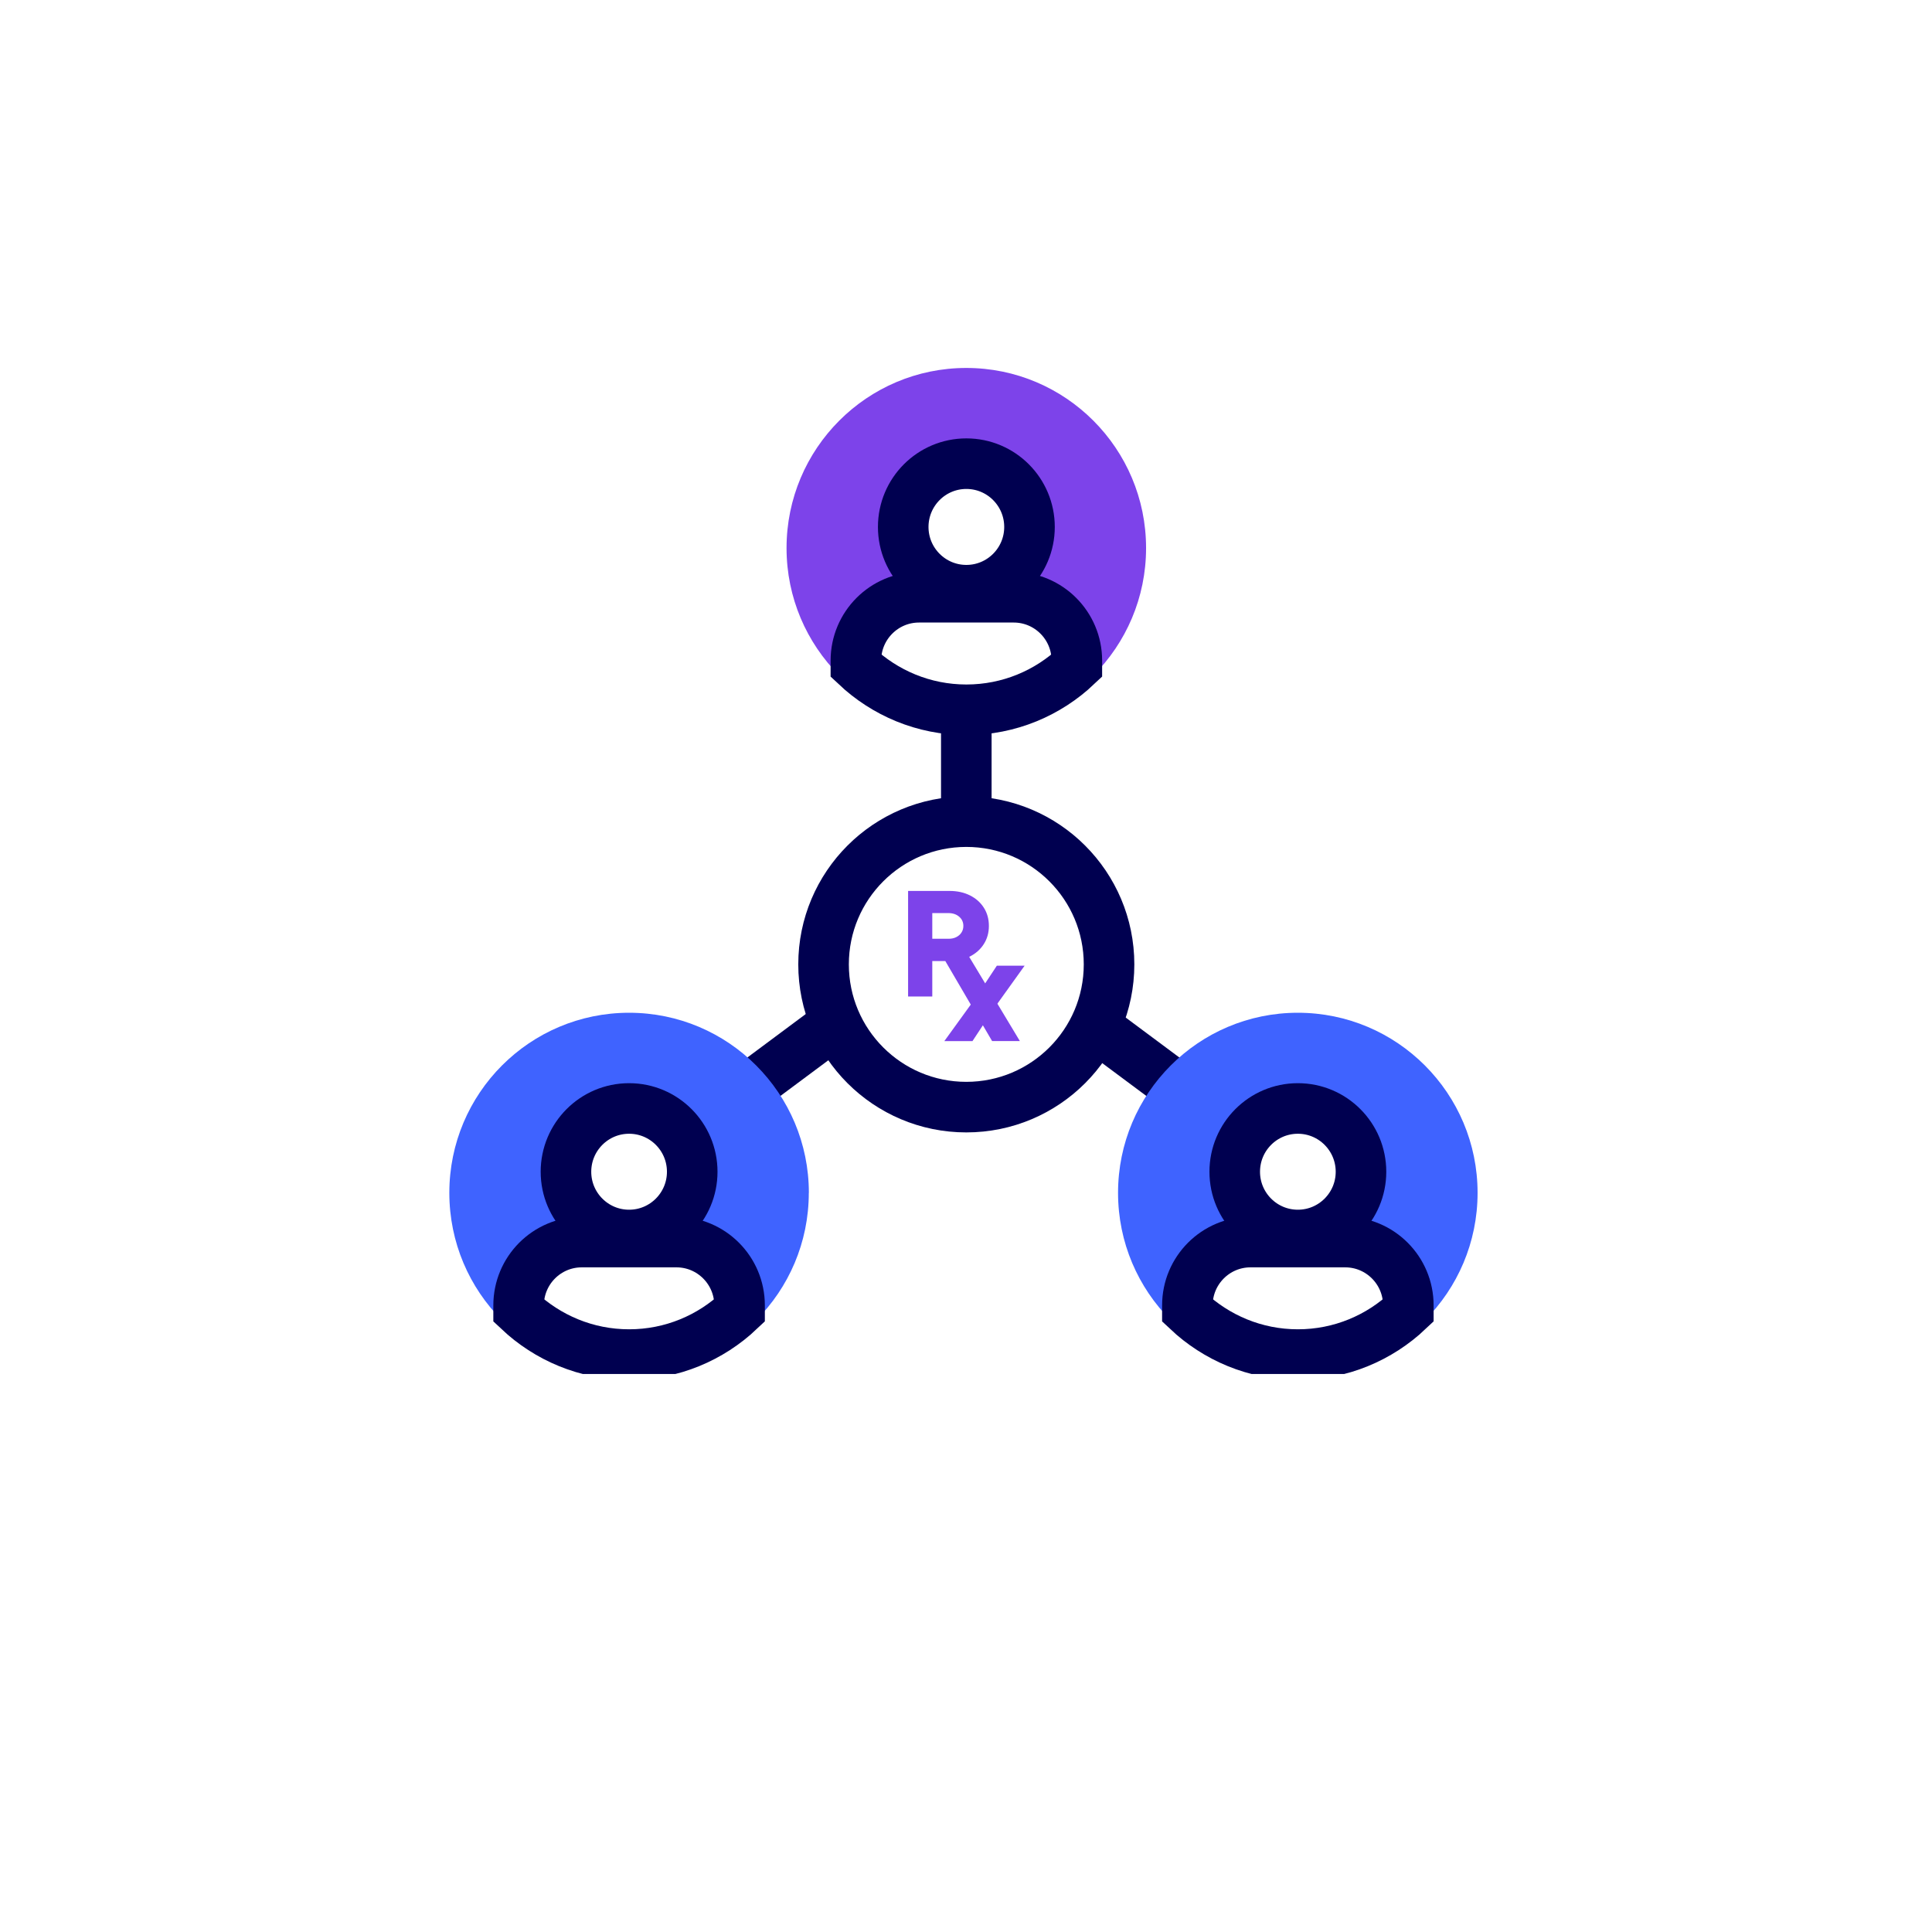
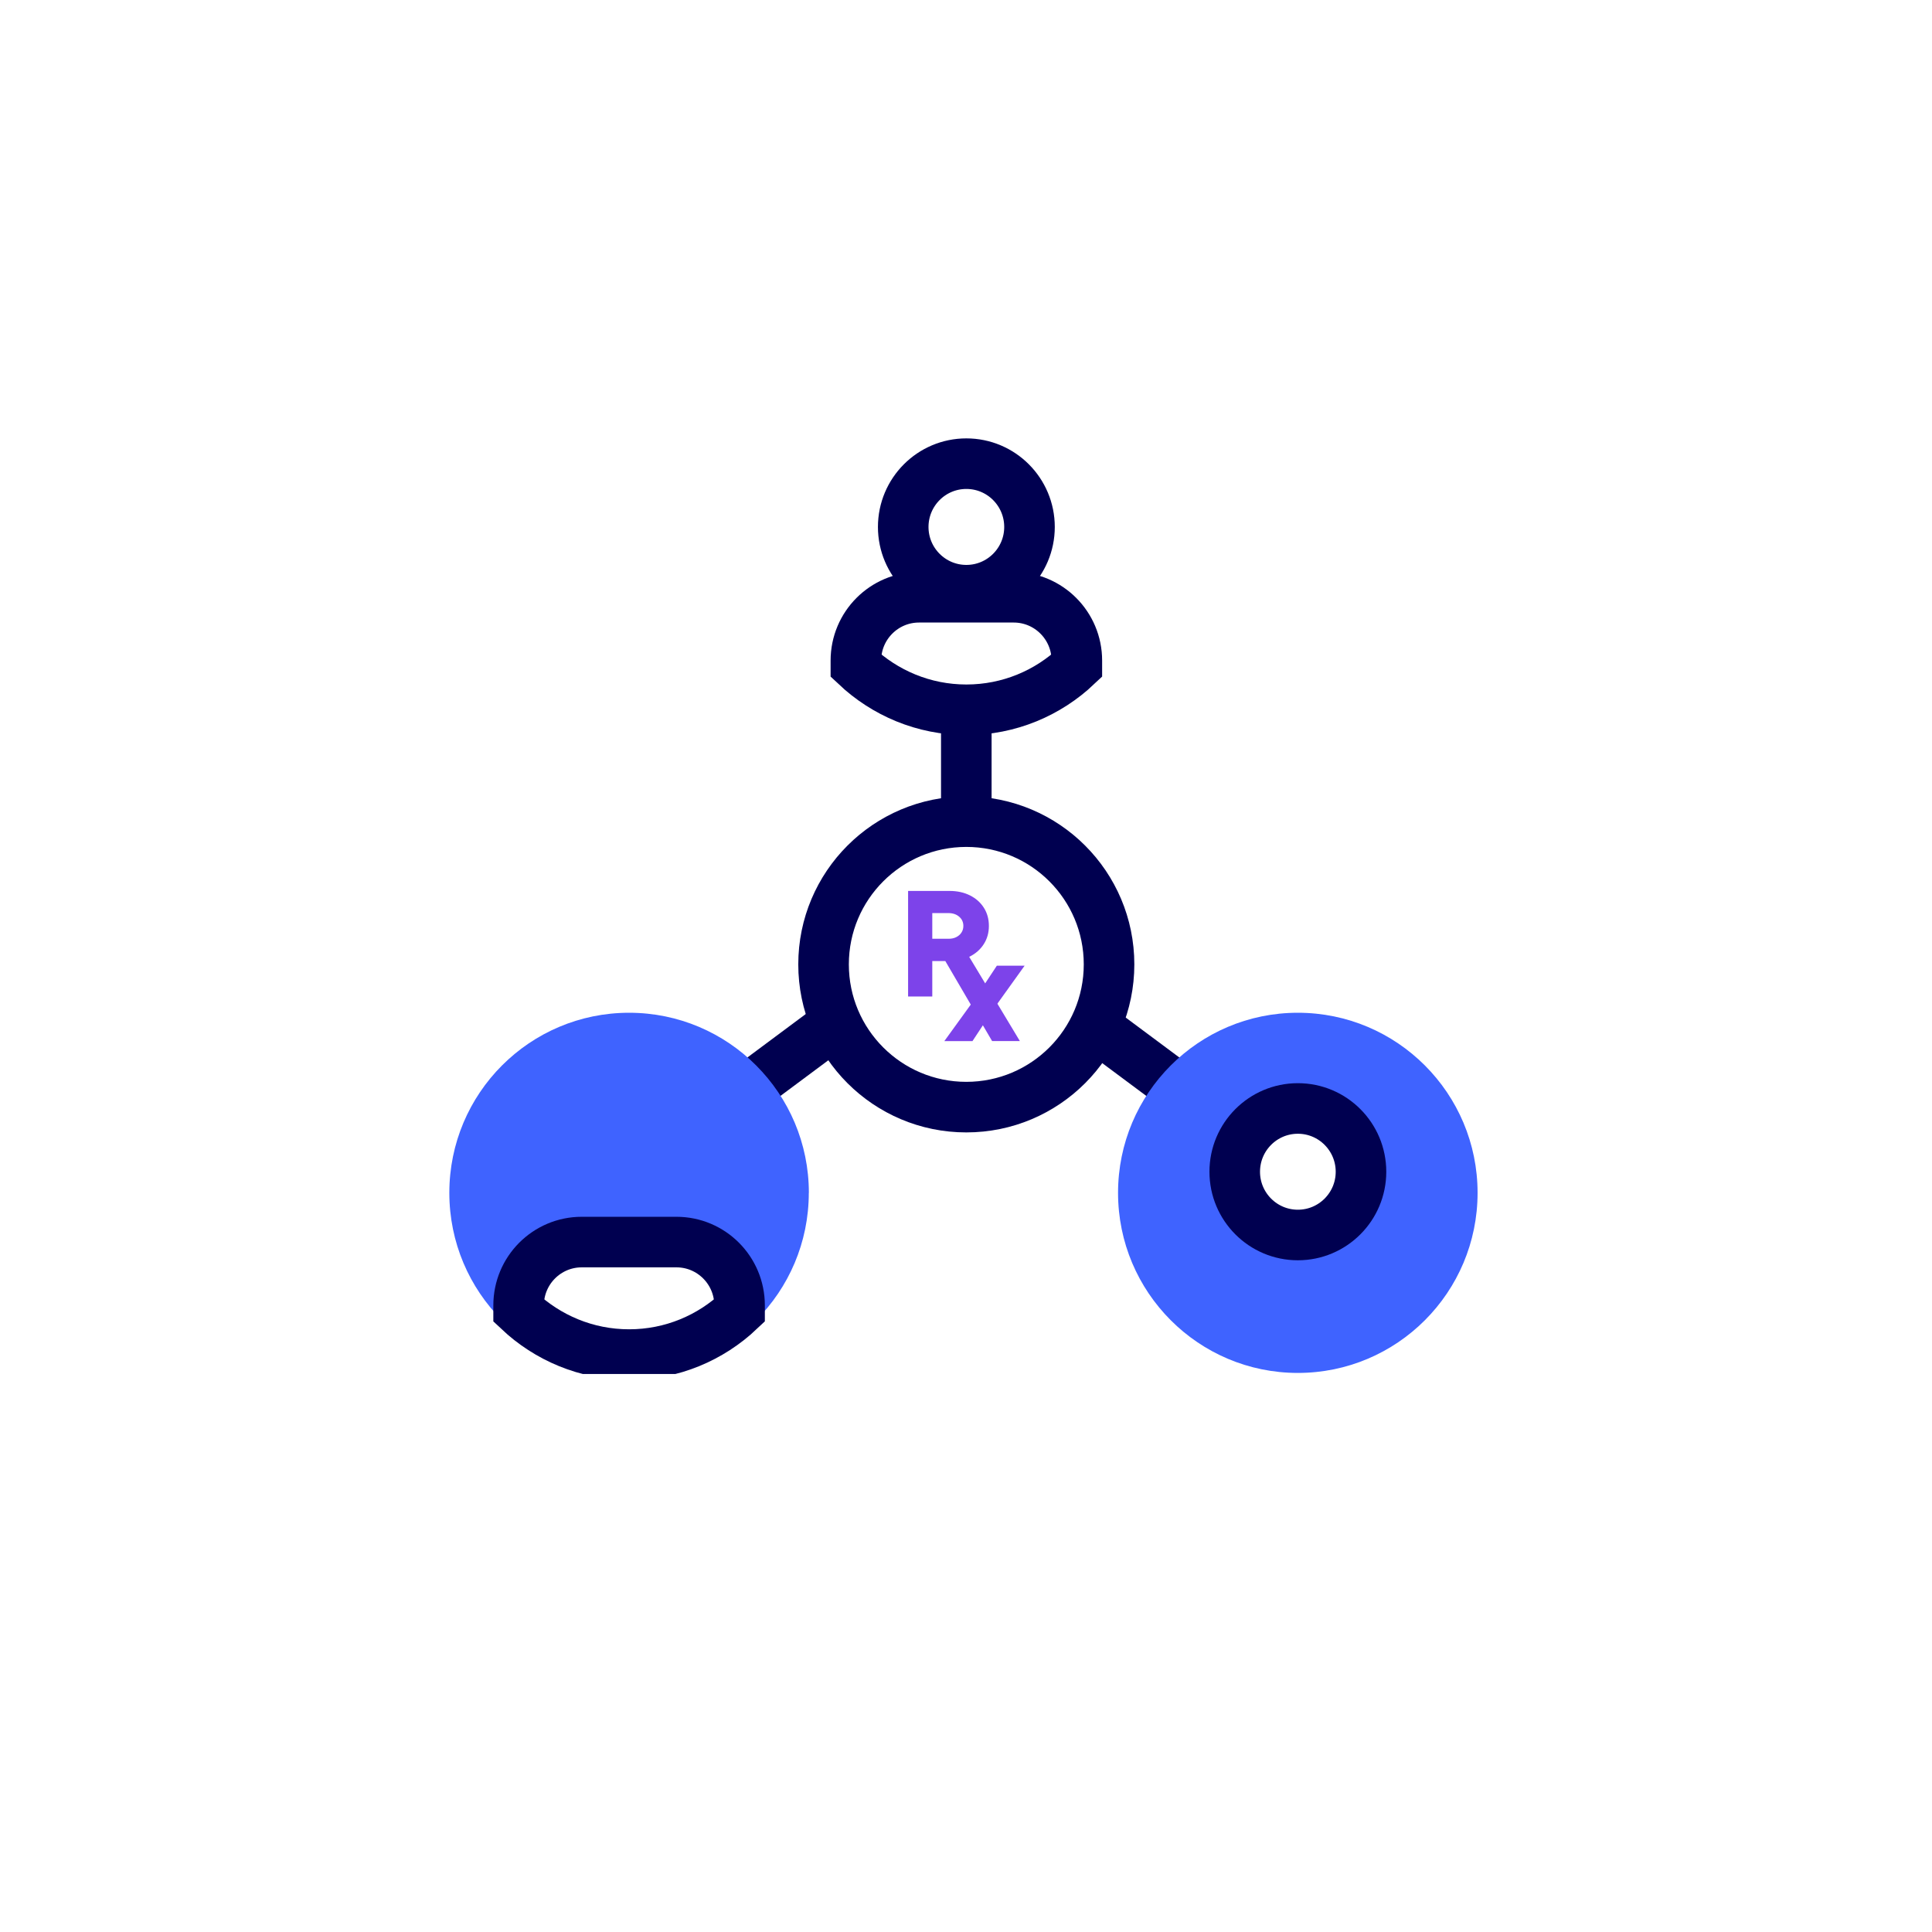
<svg xmlns="http://www.w3.org/2000/svg" width="150" height="150" viewBox="0 0 150 150" fill="none">
  <g filter="url(#filter0_d_1_72)">
    <circle cx="75" cy="72" r="60" fill="white" />
  </g>
  <g clip-path="url(#clip0_1_72)">
-     <path d="M88.981 42.55C88.981 50.272 82.733 56.532 75.024 56.532C67.314 56.532 61.067 50.272 61.067 42.55C61.067 34.828 67.318 28.568 75.024 28.568C82.729 28.568 88.981 34.828 88.981 42.55Z" fill="#7D43EA" />
    <path d="M79.93 40.913C79.93 43.626 77.732 45.823 75.028 45.823C72.324 45.823 70.126 43.626 70.126 40.913C70.126 38.201 72.32 35.999 75.028 35.999C77.736 35.999 79.93 38.201 79.93 40.913Z" fill="white" stroke="#000050" stroke-width="3.926" />
    <path d="M78.704 46.371H71.352C68.644 46.371 66.451 48.573 66.451 51.285V51.684C68.694 53.798 71.705 55.107 75.028 55.107C78.352 55.107 81.367 53.803 83.606 51.684V51.285C83.606 48.573 81.413 46.371 78.704 46.371Z" fill="white" stroke="#000050" stroke-width="3.926" />
    <path d="M75.024 54.193V73.28" stroke="#000050" stroke-width="3.926" />
    <path d="M59.015 83.814L74.285 72.449" stroke="#000050" stroke-width="3.926" />
    <path d="M90.576 83.814L75.303 72.449" stroke="#000050" stroke-width="3.926" />
    <path d="M75.024 85.957C81.144 85.957 86.106 80.996 86.106 74.875C86.106 68.754 81.144 63.792 75.024 63.792C68.903 63.792 63.941 68.754 63.941 74.875C63.941 80.996 68.903 85.957 75.024 85.957Z" fill="white" stroke="#000050" stroke-width="3.926" />
    <path d="M70.504 77.367V69.172H73.724C74.318 69.172 74.845 69.288 75.302 69.516C75.763 69.745 76.125 70.065 76.386 70.476C76.648 70.887 76.777 71.357 76.777 71.888C76.777 72.42 76.644 72.889 76.378 73.305C76.112 73.72 75.747 74.04 75.281 74.273C74.816 74.501 74.284 74.617 73.682 74.617H72.382V77.367H70.496H70.504ZM72.386 72.885H73.661C73.882 72.885 74.077 72.844 74.247 72.756C74.417 72.669 74.554 72.553 74.65 72.399C74.75 72.246 74.795 72.075 74.795 71.888C74.795 71.597 74.687 71.361 74.471 71.174C74.255 70.987 73.973 70.891 73.624 70.891H72.382V72.881L72.386 72.885ZM77.026 80.827L73.101 74.115L74.517 73.072L79.182 80.827H77.026Z" fill="#7D43EA" />
    <path d="M73.321 80.827L75.734 77.492L77.396 74.975H79.552L77.176 78.289L75.502 80.832H73.325L73.321 80.827Z" fill="#7D43EA" />
    <path d="M62.795 92.612C62.795 100.334 56.548 106.594 48.839 106.594C41.129 106.594 34.886 100.338 34.886 92.612C34.886 84.886 41.133 78.63 48.843 78.63C56.552 78.63 62.8 84.89 62.8 92.612H62.795Z" fill="#3F63FF" />
-     <path d="M53.744 90.975C53.744 93.688 51.547 95.885 48.843 95.885C46.138 95.885 43.941 93.688 43.941 90.975C43.941 88.263 46.134 86.061 48.843 86.061C51.551 86.061 53.744 88.263 53.744 90.975Z" fill="white" stroke="#000050" stroke-width="3.926" />
    <path d="M52.519 96.434H45.166C42.458 96.434 40.265 98.635 40.265 101.348V101.746C42.508 103.861 45.519 105.169 48.842 105.169C52.165 105.169 55.181 103.865 57.42 101.746V101.348C57.42 98.635 55.227 96.434 52.519 96.434Z" fill="white" stroke="#000050" stroke-width="3.926" />
    <path d="M114.719 92.612C114.719 100.334 108.471 106.594 100.762 106.594C93.052 106.594 86.805 100.334 86.805 92.612C86.805 84.89 93.052 78.63 100.762 78.63C108.471 78.63 114.719 84.89 114.719 92.612Z" fill="#3F63FF" />
    <path d="M105.667 90.975C105.667 93.688 103.469 95.885 100.765 95.885C98.061 95.885 95.864 93.688 95.864 90.975C95.864 88.263 98.057 86.061 100.765 86.061C103.474 86.061 105.667 88.263 105.667 90.975Z" fill="white" stroke="#000050" stroke-width="3.926" />
-     <path d="M104.441 96.434H97.089C94.381 96.434 92.188 98.635 92.188 101.348V101.746C94.431 103.861 97.442 105.169 100.765 105.169C104.088 105.169 107.104 103.865 109.343 101.746V101.348C109.343 98.635 107.15 96.434 104.441 96.434Z" fill="white" stroke="#000050" stroke-width="3.926" />
  </g>
  <defs>
    <filter id="filter0_d_1_72" x="0" y="0" width="150" height="150" filterUnits="userSpaceOnUse" color-interpolation-filters="sRGB">
      <feFlood flood-opacity="0" result="BackgroundImageFix" />
      <feColorMatrix in="SourceAlpha" type="matrix" values="0 0 0 0 0 0 0 0 0 0 0 0 0 0 0 0 0 0 127 0" result="hardAlpha" />
      <feMorphology radius="3" operator="dilate" in="SourceAlpha" result="effect1_dropShadow_1_72" />
      <feOffset dy="3" />
      <feGaussianBlur stdDeviation="6" />
      <feComposite in2="hardAlpha" operator="out" />
      <feColorMatrix type="matrix" values="0 0 0 0 0 0 0 0 0 0 0 0 0 0 0 0 0 0 0.15 0" />
      <feBlend mode="normal" in2="BackgroundImageFix" result="effect1_dropShadow_1_72" />
      <feBlend mode="normal" in="SourceGraphic" in2="effect1_dropShadow_1_72" result="shape" />
    </filter>
    <clipPath id="clip0_1_72">
      <rect width="79.833" height="78.109" fill="white" transform="translate(34.886 28.568)" />
    </clipPath>
  </defs>
</svg>